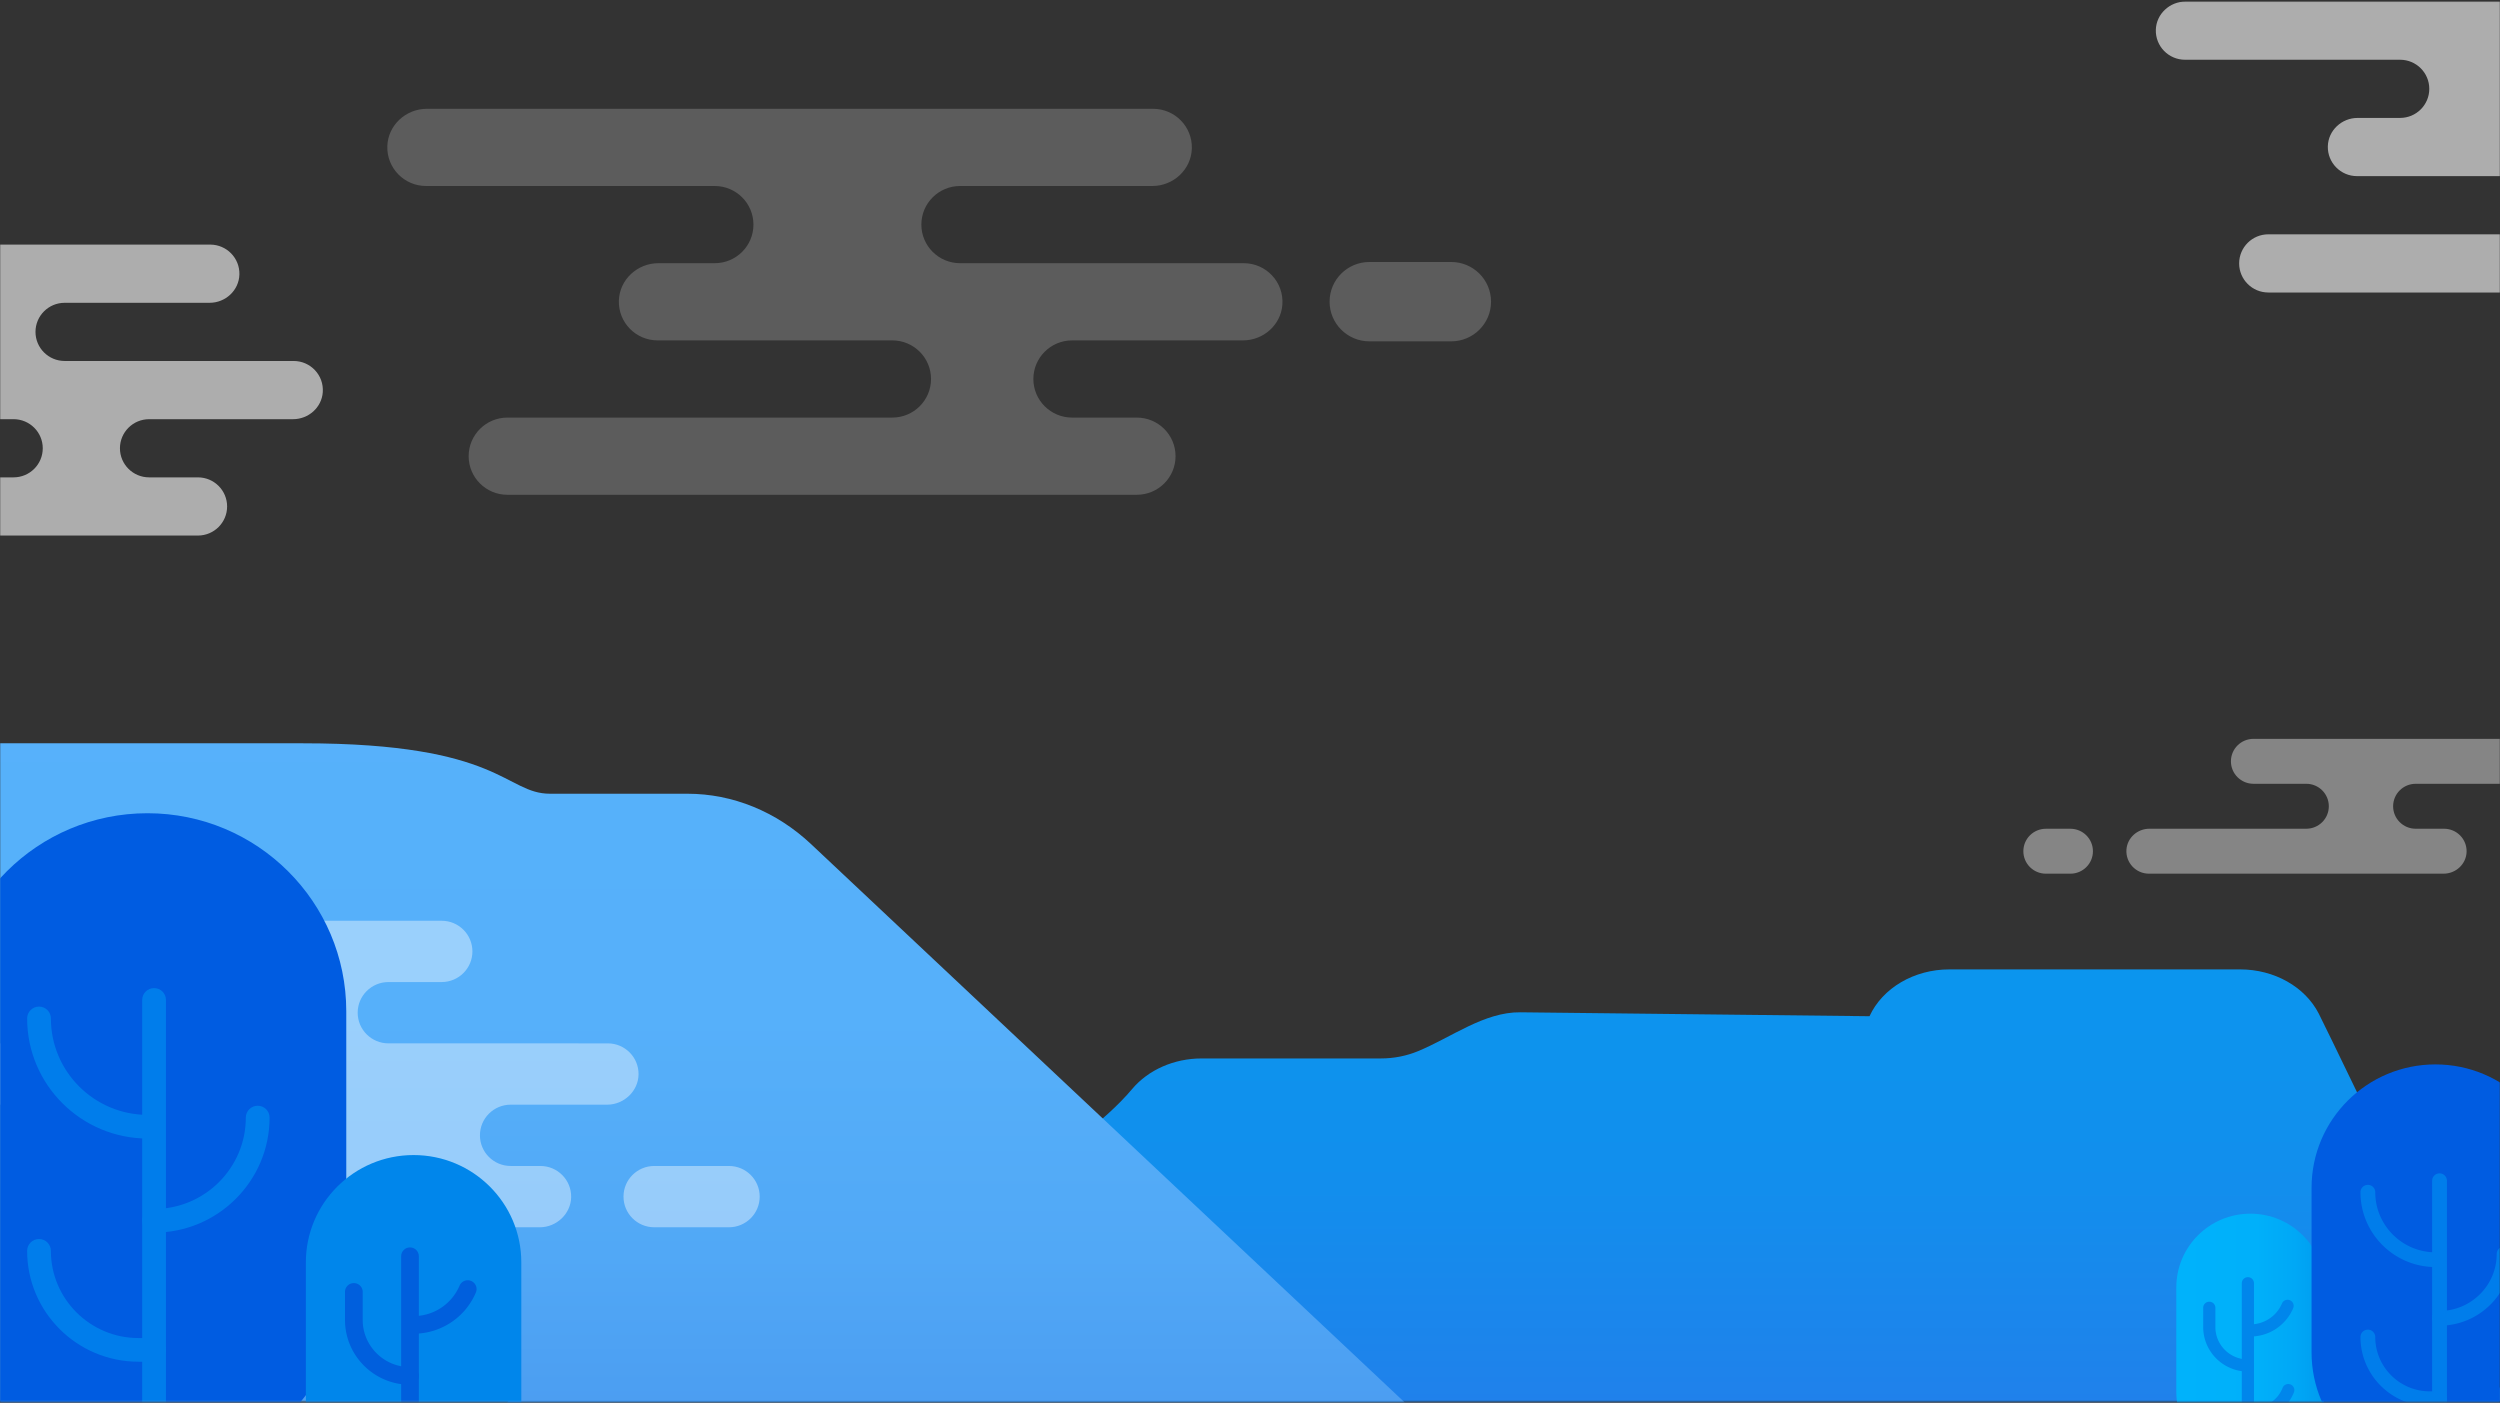
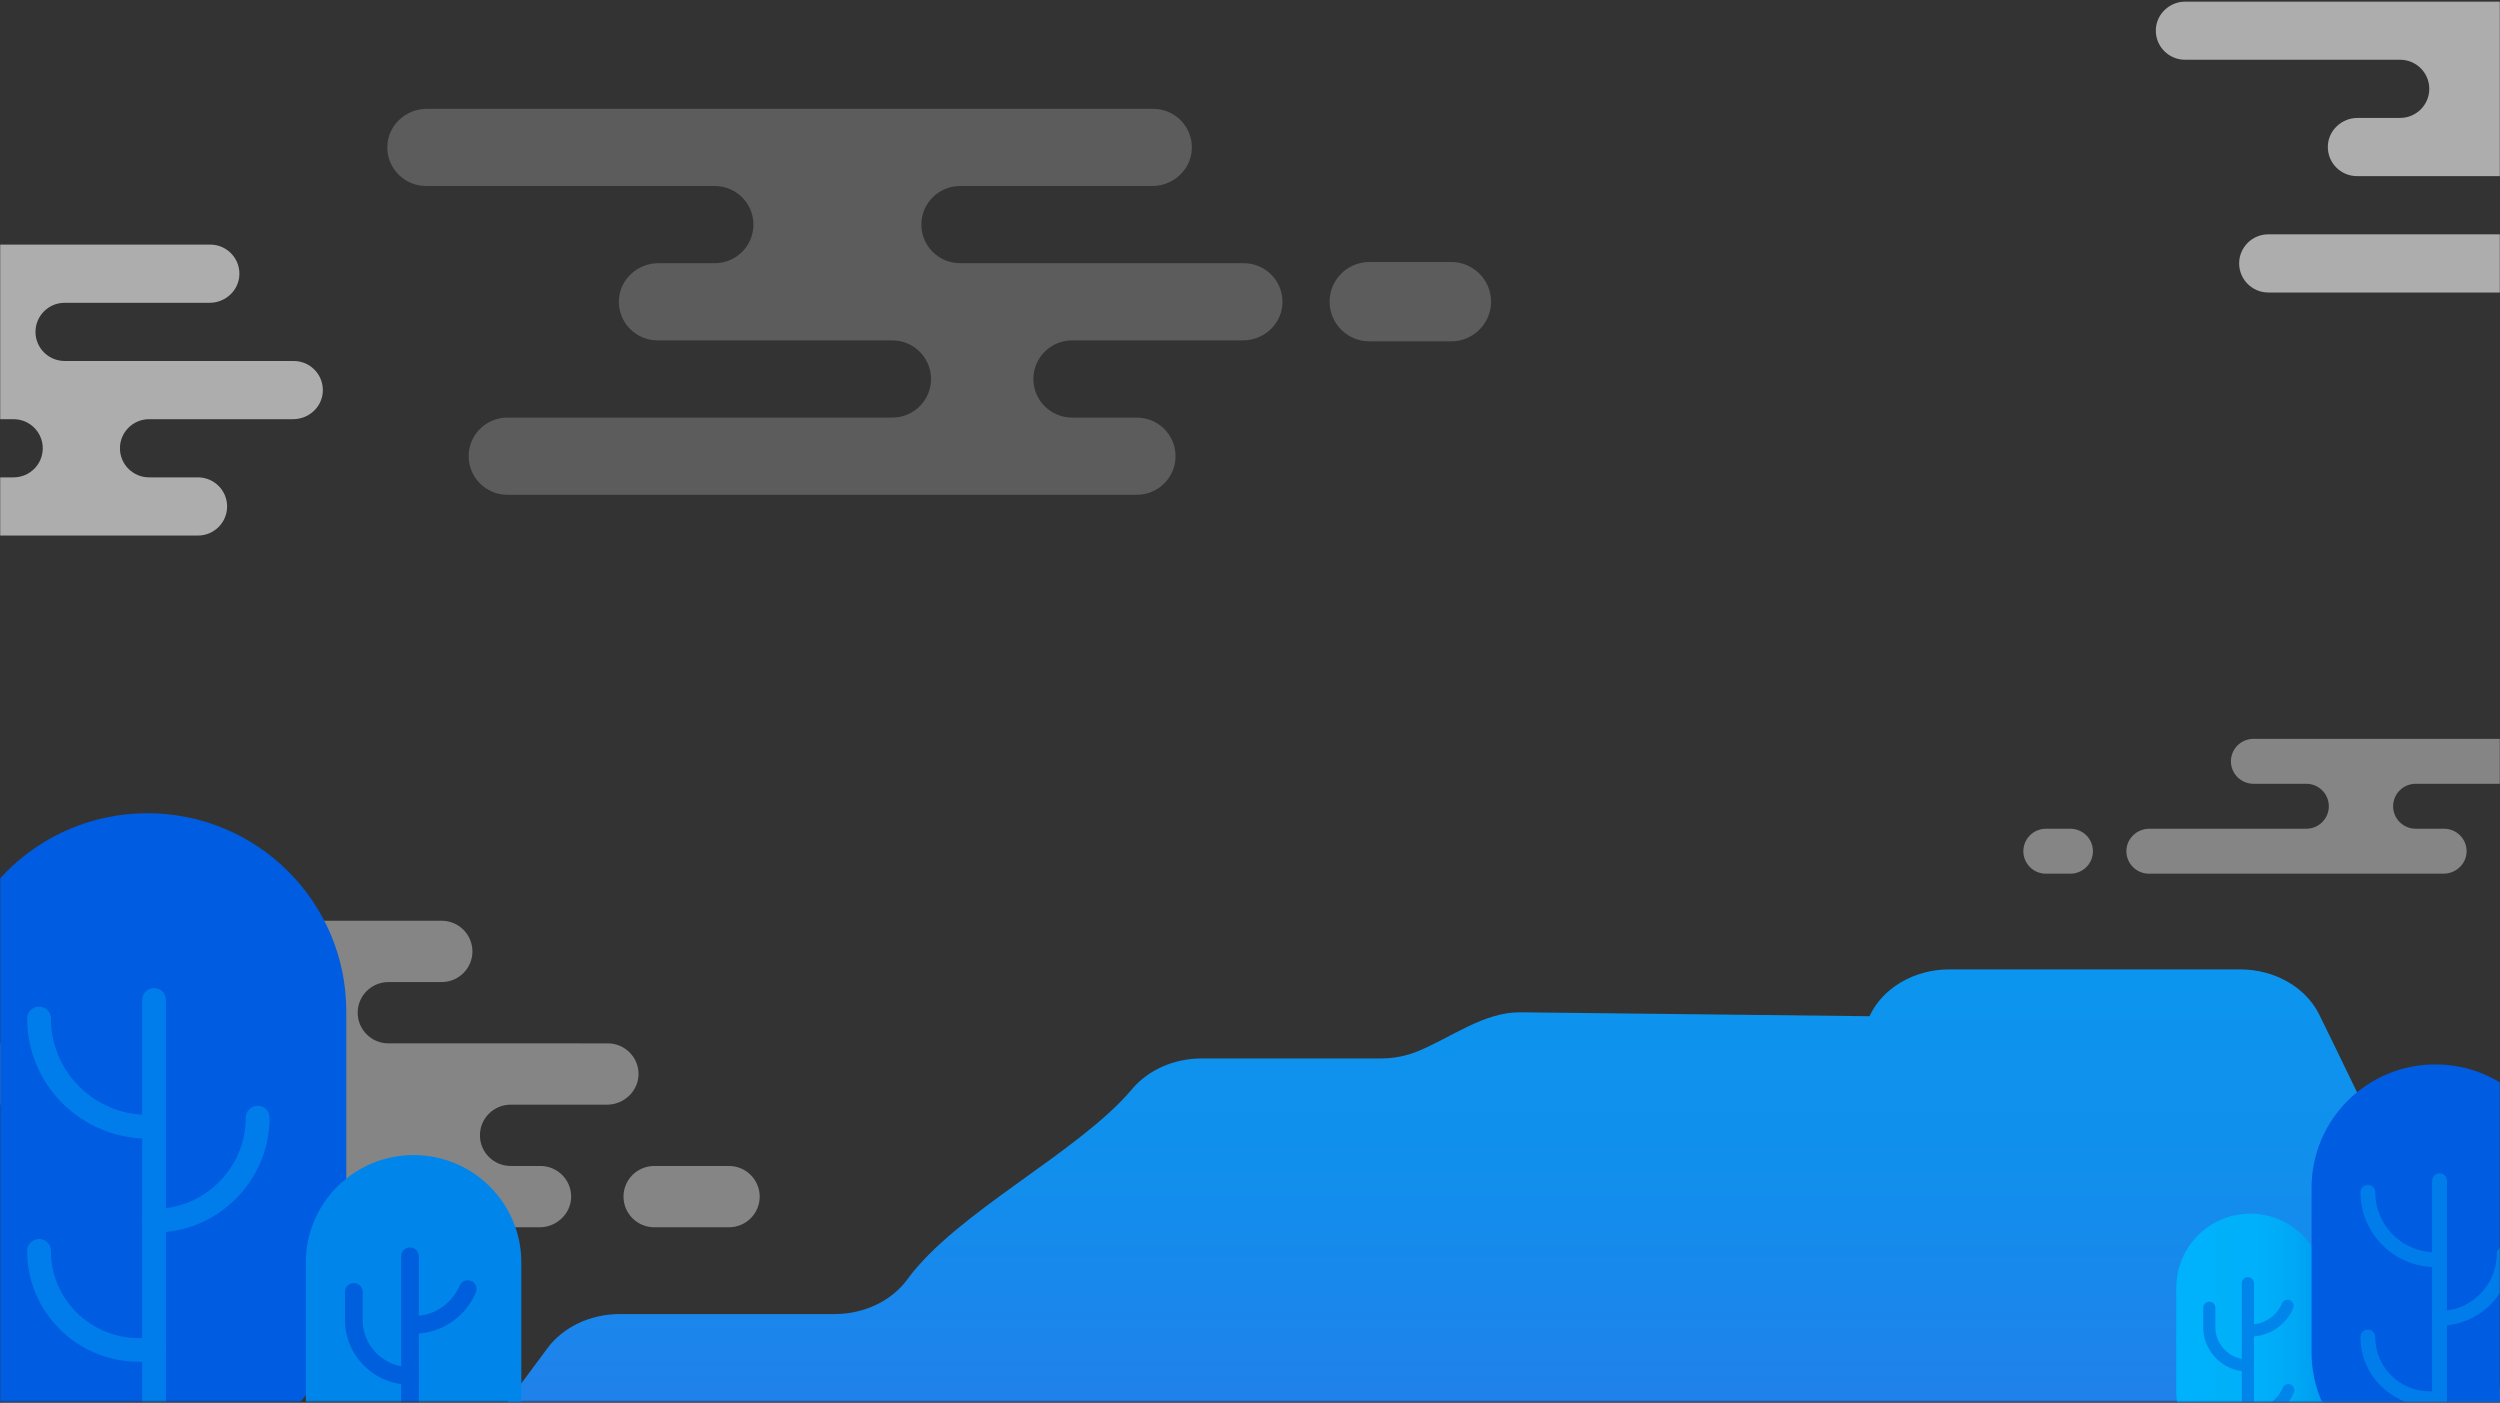
<svg xmlns="http://www.w3.org/2000/svg" width="1440" height="808" viewBox="0 0 1440 808" fill="none">
  <rect x="0" y="0" width="1440" height="808" fill="#333333" stroke="none" />
  <mask id="a" style="mask-type:luminance" maskUnits="userSpaceOnUse" x="0" y="0" width="1440" height="808">
    <path d="M1440 .36H0v806.999h1440v-807z" fill="#fff" />
  </mask>
  <g mask="url(#a)">
    <path d="M522.616 736.931c28.319-38.786 98.663-73.001 129.483-109.643 9.315-11.074 24.197-17.624 40.037-17.624H795.42c7.541 0 14.799-1.478 21.326-4.173 19.328-7.98 38.128-22.643 59.038-22.408l201.056 2.26c7.49-16.279 25.71-26.968 45.99-26.968h167.52c19.62 0 37.38 10.016 45.29 25.529 7.91 15.512 133.11 275.758 133.11 275.758 14.42 28.272-9.54 60.023-45.29 60.023H299.65c-39.136 0-62.788-37.4-41.661-65.869l57.317-77.235c9.103-12.266 24.804-19.682 41.661-19.682h123.781c16.997 0 32.801-7.545 41.868-19.968z" fill="url(#paint0_linear_6106_8441)" />
  </g>
  <mask id="b" style="mask-type:luminance" maskUnits="userSpaceOnUse" x="0" y="0" width="1440" height="808">
-     <path d="M1440 .36H0v806.999h1440v-807z" fill="#fff" />
-   </mask>
+     </mask>
  <g mask="url(#b)">
    <path d="M850.455 846.701l-383.247-360.46c-19.948-18.763-45.175-29.052-71.235-29.052h-79.092c-26.059 0-27.881-29.052-142.381-29.052h-245l24.929 418.564h896.026z" fill="url(#paint1_linear_6106_8441)" />
  </g>
  <mask id="c" style="mask-type:luminance" maskUnits="userSpaceOnUse" x="0" y="0" width="1440" height="808">
    <path d="M1440 .36H0v806.999h1440v-807z" fill="#fff" />
  </mask>
  <g mask="url(#c)" fill="#fff">
    <path opacity=".2" d="M835.902 196.617h-47.119c-12.672 0-22.941-10.235-22.941-22.856 0-12.625 10.273-22.856 22.941-22.856h47.119c12.672 0 22.941 10.236 22.941 22.856.005 12.621-10.269 22.856-22.941 22.856zm-218.362-.551h98.41c11.759 0 21.848-8.89 22.698-20.574.95-13.029-9.378-23.892-22.252-23.892H553.019c-12.326 0-22.316-9.953-22.316-22.233 0-12.279 9.99-22.232 22.316-22.232h110.713c12.159 0 22.437-9.5 22.77-21.61.347-12.562-9.774-22.856-22.306-22.856H245.867c-12.159 0-22.437 9.496-22.77 21.61-.347 12.562 9.774 22.856 22.306 22.856h166.266c12.326 0 22.316 9.953 22.316 22.232 0 12.28-9.99 22.233-22.316 22.233h-32.431c-12.159 0-22.437 9.501-22.77 21.61-.347 12.562 9.774 22.856 22.306 22.856h135.185c12.325 0 22.315 9.953 22.315 22.233 0 12.28-9.99 22.233-22.315 22.233H292.257c-12.325 0-22.315 9.953-22.315 22.233 0 12.279 9.99 22.232 22.315 22.232H654.8c12.325 0 22.315-9.953 22.315-22.232 0-12.28-9.99-22.233-22.315-22.233h-37.265c-12.325 0-22.315-9.953-22.315-22.233.004-12.275 9.994-22.233 22.32-22.233z" />
  </g>
  <mask id="d" style="mask-type:luminance" maskUnits="userSpaceOnUse" x="0" y="0" width="1440" height="808">
    <path d="M1440 .36H0v806.999h1440v-807z" fill="#fff" />
  </mask>
  <g mask="url(#d)" fill="#fff">
    <path opacity=".6" d="M1537.65 101.448h82.91c8.86 0 16.47-6.702 17.11-15.507.71-9.823-7.07-18.014-16.78-18.014h-131.88c-9.29 0-16.82-7.506-16.82-16.76 0-9.257 7.53-16.758 16.82-16.758h83.47c9.16 0 16.91-7.16 17.16-16.288.26-9.473-7.36-17.234-16.81-17.234h-313.91c-9.16 0-16.91 7.16-17.16 16.288-.26 9.473 7.36 17.234 16.81 17.234h123.88c9.29 0 16.82 7.505 16.82 16.759 0 9.258-7.53 16.759-16.82 16.759H1358c-9.17 0-16.91 7.16-17.17 16.287-.26 9.474 7.37 17.234 16.82 17.234h101.91c9.29 0 16.82 7.505 16.82 16.759 0 9.258-7.53 16.759-16.82 16.759h-152.99c-9.3 0-16.82 7.505-16.82 16.758 0 9.259 7.53 16.759 16.82 16.759h259.18c9.29 0 16.82-7.505 16.82-16.759 0-9.258-7.53-16.758-16.82-16.758h-28.1c-9.29 0-16.82-7.505-16.82-16.759 0-9.258 7.53-16.759 16.82-16.759zm-1451.746 140h82.904c8.865 0 16.47-6.702 17.109-15.507.715-9.823-7.07-18.015-16.776-18.015H37.259c-9.293 0-16.821-7.505-16.821-16.758 0-9.258 7.533-16.759 16.821-16.759h83.466c9.166 0 16.916-7.16 17.168-16.288.261-9.473-7.367-17.234-16.817-17.234h-313.902c-9.166 0-16.915 7.16-17.167 16.288-.261 9.473 7.366 17.234 16.816 17.234h123.876c9.293 0 16.821 7.505 16.821 16.759 0 9.258-7.533 16.758-16.82 16.758h-24.45c-9.166 0-16.915 7.16-17.167 16.288-.261 9.474 7.367 17.234 16.817 17.234H7.81c9.293 0 16.821 7.505 16.821 16.759 0 9.258-7.533 16.759-16.821 16.759h-152.995c-9.293 0-16.821 7.505-16.821 16.758 0 9.259 7.533 16.759 16.821 16.759h259.182c9.292 0 16.821-7.505 16.821-16.759 0-9.258-7.533-16.758-16.821-16.758H85.904c-9.292 0-16.821-7.505-16.821-16.759 0-9.258 7.529-16.759 16.821-16.759z" />
  </g>
  <mask id="e" style="mask-type:luminance" maskUnits="userSpaceOnUse" x="0" y="0" width="1440" height="808">
    <path d="M1440 .36H0v806.999h1440v-807z" fill="#fff" />
  </mask>
  <g opacity=".4" fill="#fff" mask="url(#e)">
    <path d="M130.667 600.973H-4.815c-9.22 0-17.118 6.923-17.914 16.078-.914 10.464 7.34 19.238 17.653 19.238h172.557c9.788 0 17.721 7.904 17.721 17.655 0 9.751-7.933 17.655-17.721 17.655h-42.282c-9.598 0-17.883 7.815-18.031 17.373-.153 9.882 7.839 17.938 17.721 17.938h186.07c9.599 0 17.883-7.814 18.032-17.373.153-9.881-7.839-17.938-17.717-17.938h-17.109c-9.787 0-17.721-7.904-17.721-17.655 0-9.751 7.934-17.655 17.721-17.655h55.607c9.598 0 17.883-7.815 18.031-17.373.153-9.882-7.839-17.938-17.721-17.938H223.749c-9.787 0-17.721-7.904-17.721-17.655 0-9.752 7.934-17.656 17.721-17.656h30.645c9.788 0 17.721-7.904 17.721-17.655 0-9.751-7.933-17.656-17.721-17.656H40.954c-9.787 0-17.72 7.905-17.72 17.656 0 9.751 7.933 17.655 17.72 17.655h89.713c9.787 0 17.721 7.904 17.721 17.656 0 9.746-7.934 17.65-17.721 17.65zM419.864 706.91h-43.007c-9.787 0-17.721-7.904-17.721-17.656 0-9.751 7.934-17.655 17.721-17.655h43.007c9.787 0 17.721 7.904 17.721 17.655 0 9.752-7.934 17.656-17.721 17.656z" />
  </g>
  <mask id="f" style="mask-type:luminance" maskUnits="userSpaceOnUse" x="0" y="0" width="1440" height="808">
    <path d="M1440 .36H0v806.999h1440v-807z" fill="#fff" />
  </mask>
  <g opacity=".4" fill="#fff" mask="url(#f)">
    <path d="M1192.54 503.246h-14.1c-7.18 0-12.99-5.797-12.99-12.943 0-7.151 5.81-12.944 12.99-12.944h14.1c7.17 0 12.99 5.797 12.99 12.944 0 7.151-5.82 12.943-12.99 12.943zm266.86-77.669H1298c-7.18 0-12.99 5.797-12.99 12.943 0 7.151 5.82 12.943 12.99 12.943h30.41c7.18 0 12.99 5.797 12.99 12.944 0 7.151-5.81 12.943-12.99 12.943h-90.36c-6.85 0-12.72 5.174-13.22 11.98-.55 7.585 5.47 13.911 12.96 13.911h169.71c7.08 0 13.06-5.528 13.26-12.58.2-7.317-5.69-13.306-12.99-13.306h-16.33c-7.18 0-13-5.797-13-12.944 0-7.151 5.82-12.943 13-12.943h67.96c7.18 0 12.99-5.797 12.99-12.943.01-7.151-5.81-12.948-12.99-12.948z" />
  </g>
  <mask id="g" style="mask-type:luminance" maskUnits="userSpaceOnUse" x="0" y="0" width="1440" height="808">
    <path d="M1440 .36H0v806.999h1440v-807z" fill="#fff" />
  </mask>
  <g mask="url(#g)">
    <path d="M84.937 848.808c-63.247 0-114.516-51.079-114.516-114.092v-152.2c0-63.014 51.269-114.092 114.516-114.092 63.248 0 114.516 51.078 114.516 114.092v152.2c0 63.009-51.268 114.092-114.516 114.092z" fill="#005CE1" />
    <path d="M88.749 925.311c-3.776 0-6.84-3.048-6.84-6.814V575.961c0-3.761 3.06-6.815 6.84-6.815s6.84 3.049 6.84 6.815v342.536c0 3.766-3.065 6.814-6.84 6.814z" fill="#007DEB" />
    <path d="M87.673 655.796h-2.6c-38.291 0-69.44-31.038-69.44-69.183 0-3.761 3.06-6.814 6.84-6.814s6.84 3.048 6.84 6.814c0 30.635 25.015 55.558 55.764 55.558h2.6c3.776 0 6.84 3.049 6.84 6.815 0 3.766-3.068 6.81-6.844 6.81zM88.749 710c-3.776 0-6.84-3.049-6.84-6.815 0-3.766 3.06-6.815 6.84-6.815 29.142 0 52.848-23.622 52.848-52.652 0-3.762 3.06-6.815 6.84-6.815s6.84 3.049 6.84 6.815c0 36.548-29.844 66.282-66.528 66.282zm0 74.342h-9.023c-35.343 0-64.098-28.649-64.098-63.861 0-3.761 3.06-6.814 6.84-6.814s6.84 3.048 6.84 6.814c0 27.698 22.617 50.231 50.418 50.231h9.023c3.775 0 6.84 3.049 6.84 6.815 0 3.766-3.065 6.815-6.84 6.815z" fill="#007DEB" />
  </g>
  <mask id="h" style="mask-type:luminance" maskUnits="userSpaceOnUse" x="0" y="0" width="1440" height="808">
    <path d="M1440 .36H0v806.999h1440v-807z" fill="#fff" />
  </mask>
  <g mask="url(#h)">
    <path d="M238.225 876.394c34.272 0 62.051-27.68 62.051-61.821v-87.438c0-34.145-27.783-61.821-62.051-61.821-34.272 0-62.05 27.68-62.05 61.821v87.438c0 34.141 27.783 61.821 62.05 61.821z" fill="#0086EB" />
    <path d="M236.16 928.217c-2.817 0-5.099-2.273-5.099-5.08V723.584c0-2.807 2.282-5.08 5.099-5.08s5.098 2.273 5.098 5.08v199.553c0 2.802-2.281 5.08-5.098 5.08z" fill="#005FDD" />
    <path d="M238.153 768.229h-1.409c-2.817 0-5.098-2.273-5.098-5.079 0-2.807 2.281-5.08 5.098-5.08h1.409c11.61 0 22.036-6.887 26.559-17.539a5.104 5.104 0 016.678-2.699c2.592 1.094 3.807 4.071 2.709 6.653-6.12 14.428-20.228 23.744-35.946 23.744zm-1.993 29.37c-20.646 0-37.44-16.731-37.44-37.301v-16.153c0-2.807 2.281-5.08 5.098-5.08 2.817 0 5.099 2.273 5.099 5.08v16.149c0 14.965 12.222 27.142 27.247 27.142 2.817 0 5.099 2.273 5.099 5.079 0 2.807-2.286 5.084-5.103 5.084zm4.891 40.283h-4.891c-2.817 0-5.099-2.273-5.099-5.079 0-2.807 2.282-5.08 5.099-5.08h4.887c10.782 0 20.268-6.465 24.178-16.476a5.101 5.101 0 016.597-2.892 5.071 5.071 0 012.903 6.573c-2.61 6.684-7.124 12.392-13.05 16.507-6.071 4.219-13.203 6.447-20.624 6.447z" fill="#005FDD" />
  </g>
  <mask id="i" style="mask-type:luminance" maskUnits="userSpaceOnUse" x="0" y="0" width="1440" height="808">
    <path d="M1440 .36H0v806.999h1440v-807z" fill="#fff" />
  </mask>
  <g mask="url(#i)">
    <path d="M1296.21 844.208c23.56 0 42.67-19.032 42.67-42.507V741.58c0-23.475-19.11-42.507-42.67-42.507-23.56 0-42.66 19.032-42.66 42.507v60.121c0 23.475 19.09 42.507 42.66 42.507z" fill="url(#paint2_linear_6106_8441)" />
    <path d="M1294.79 879.841a3.5 3.5 0 01-3.51-3.492V739.141a3.501 3.501 0 013.51-3.493 3.5 3.5 0 013.5 3.493v137.208a3.498 3.498 0 01-3.5 3.492z" fill="#0086EB" />
    <path d="M1296.16 769.838h-.97a3.5 3.5 0 01-3.51-3.492 3.501 3.501 0 013.51-3.493h.97c7.98 0 15.15-4.734 18.26-12.06a3.505 3.505 0 014.59-1.856 3.499 3.499 0 011.87 4.578c-4.21 9.917-13.91 16.323-24.72 16.323zm-1.37 20.193c-14.19 0-25.75-11.504-25.75-25.649v-11.105c0-1.928 1.58-3.493 3.51-3.493 1.94 0 3.51 1.565 3.51 3.493v11.105c0 10.294 8.4 18.664 18.73 18.664a3.5 3.5 0 013.5 3.493 3.499 3.499 0 01-3.5 3.492zm3.36 27.698h-3.36a3.5 3.5 0 01-3.51-3.492 3.501 3.501 0 013.51-3.493h3.36c7.41 0 13.94-4.447 16.62-11.325a3.517 3.517 0 014.54-1.99c1.8.699 2.7 2.721 2 4.519-3.75 9.585-12.83 15.781-23.16 15.781z" fill="#0086EB" />
  </g>
  <mask id="j" style="mask-type:luminance" maskUnits="userSpaceOnUse" x="0" y="0" width="1440" height="808">
    <path d="M1440 .36H0v806.999h1440v-807z" fill="#fff" />
  </mask>
  <g mask="url(#j)">
    <path d="M1402.8 850.059c-39.4 0-71.34-31.823-71.34-71.075v-94.813c0-39.252 31.94-71.074 71.34-71.074 39.4 0 71.34 31.822 71.34 71.074v94.813c0 39.257-31.94 71.075-71.34 71.075z" fill="#005CE1" />
    <path d="M1405.17 897.721c-2.35 0-4.26-1.901-4.26-4.245V680.091c0-2.344 1.91-4.245 4.26-4.245 2.36 0 4.27 1.901 4.27 4.245v213.385c0 2.344-1.91 4.245-4.27 4.245z" fill="#007DEB" />
    <path d="M1404.5 729.825h-1.62c-23.85 0-43.25-19.332-43.25-43.098 0-2.345 1.9-4.246 4.26-4.246 2.35 0 4.26 1.901 4.26 4.246 0 19.085 15.58 34.611 34.74 34.611h1.62c2.35 0 4.26 1.901 4.26 4.246 0 2.345-1.91 4.241-4.27 4.241zm.67 33.764a4.255 4.255 0 01-4.26-4.246c0-2.345 1.91-4.245 4.26-4.245 18.16 0 32.93-14.715 32.93-32.801 0-2.344 1.9-4.245 4.26-4.245 2.35 0 4.26 1.901 4.26 4.245 0 22.771-18.59 41.292-41.45 41.292zm0 46.313h-5.62c-22.01 0-39.92-17.848-39.92-39.781 0-2.345 1.9-4.246 4.26-4.246 2.35 0 4.26 1.901 4.26 4.246 0 17.257 14.09 31.294 31.41 31.294h5.62c2.35 0 4.26 1.901 4.26 4.246 0 2.344-1.91 4.241-4.27 4.241z" fill="#007DEB" />
  </g>
  <defs>
    <linearGradient id="paint0_linear_6106_8441" x1="861.545" y1="295.822" x2="861.545" y2="870.847" gradientUnits="userSpaceOnUse">
      <stop stop-color="#059BEF" />
      <stop offset=".37" stop-color="#0898EE" />
      <stop offset=".675" stop-color="#128EED" />
      <stop offset=".956" stop-color="#247DEA" />
      <stop offset="1" stop-color="#277AE9" />
    </linearGradient>
    <linearGradient id="paint1_linear_6106_8441" x1="402.441" y1="293.16" x2="402.441" y2="838.813" gradientUnits="userSpaceOnUse">
      <stop stop-color="#57B2FB" />
      <stop offset=".535" stop-color="#56B0FA" />
      <stop offset=".789" stop-color="#51A8F6" />
      <stop offset=".984" stop-color="#4A9BF0" />
      <stop offset="1" stop-color="#499AEF" />
    </linearGradient>
    <linearGradient id="paint2_linear_6106_8441" x1="1253.54" y1="771.641" x2="1338.87" y2="771.641" gradientUnits="userSpaceOnUse">
      <stop stop-color="#00B2FB" />
      <stop offset=".541" stop-color="#00B0FA" />
      <stop offset=".798" stop-color="#00A8F6" />
      <stop offset=".995" stop-color="#009BEF" />
      <stop offset="1" stop-color="#009BEF" />
    </linearGradient>
  </defs>
</svg>